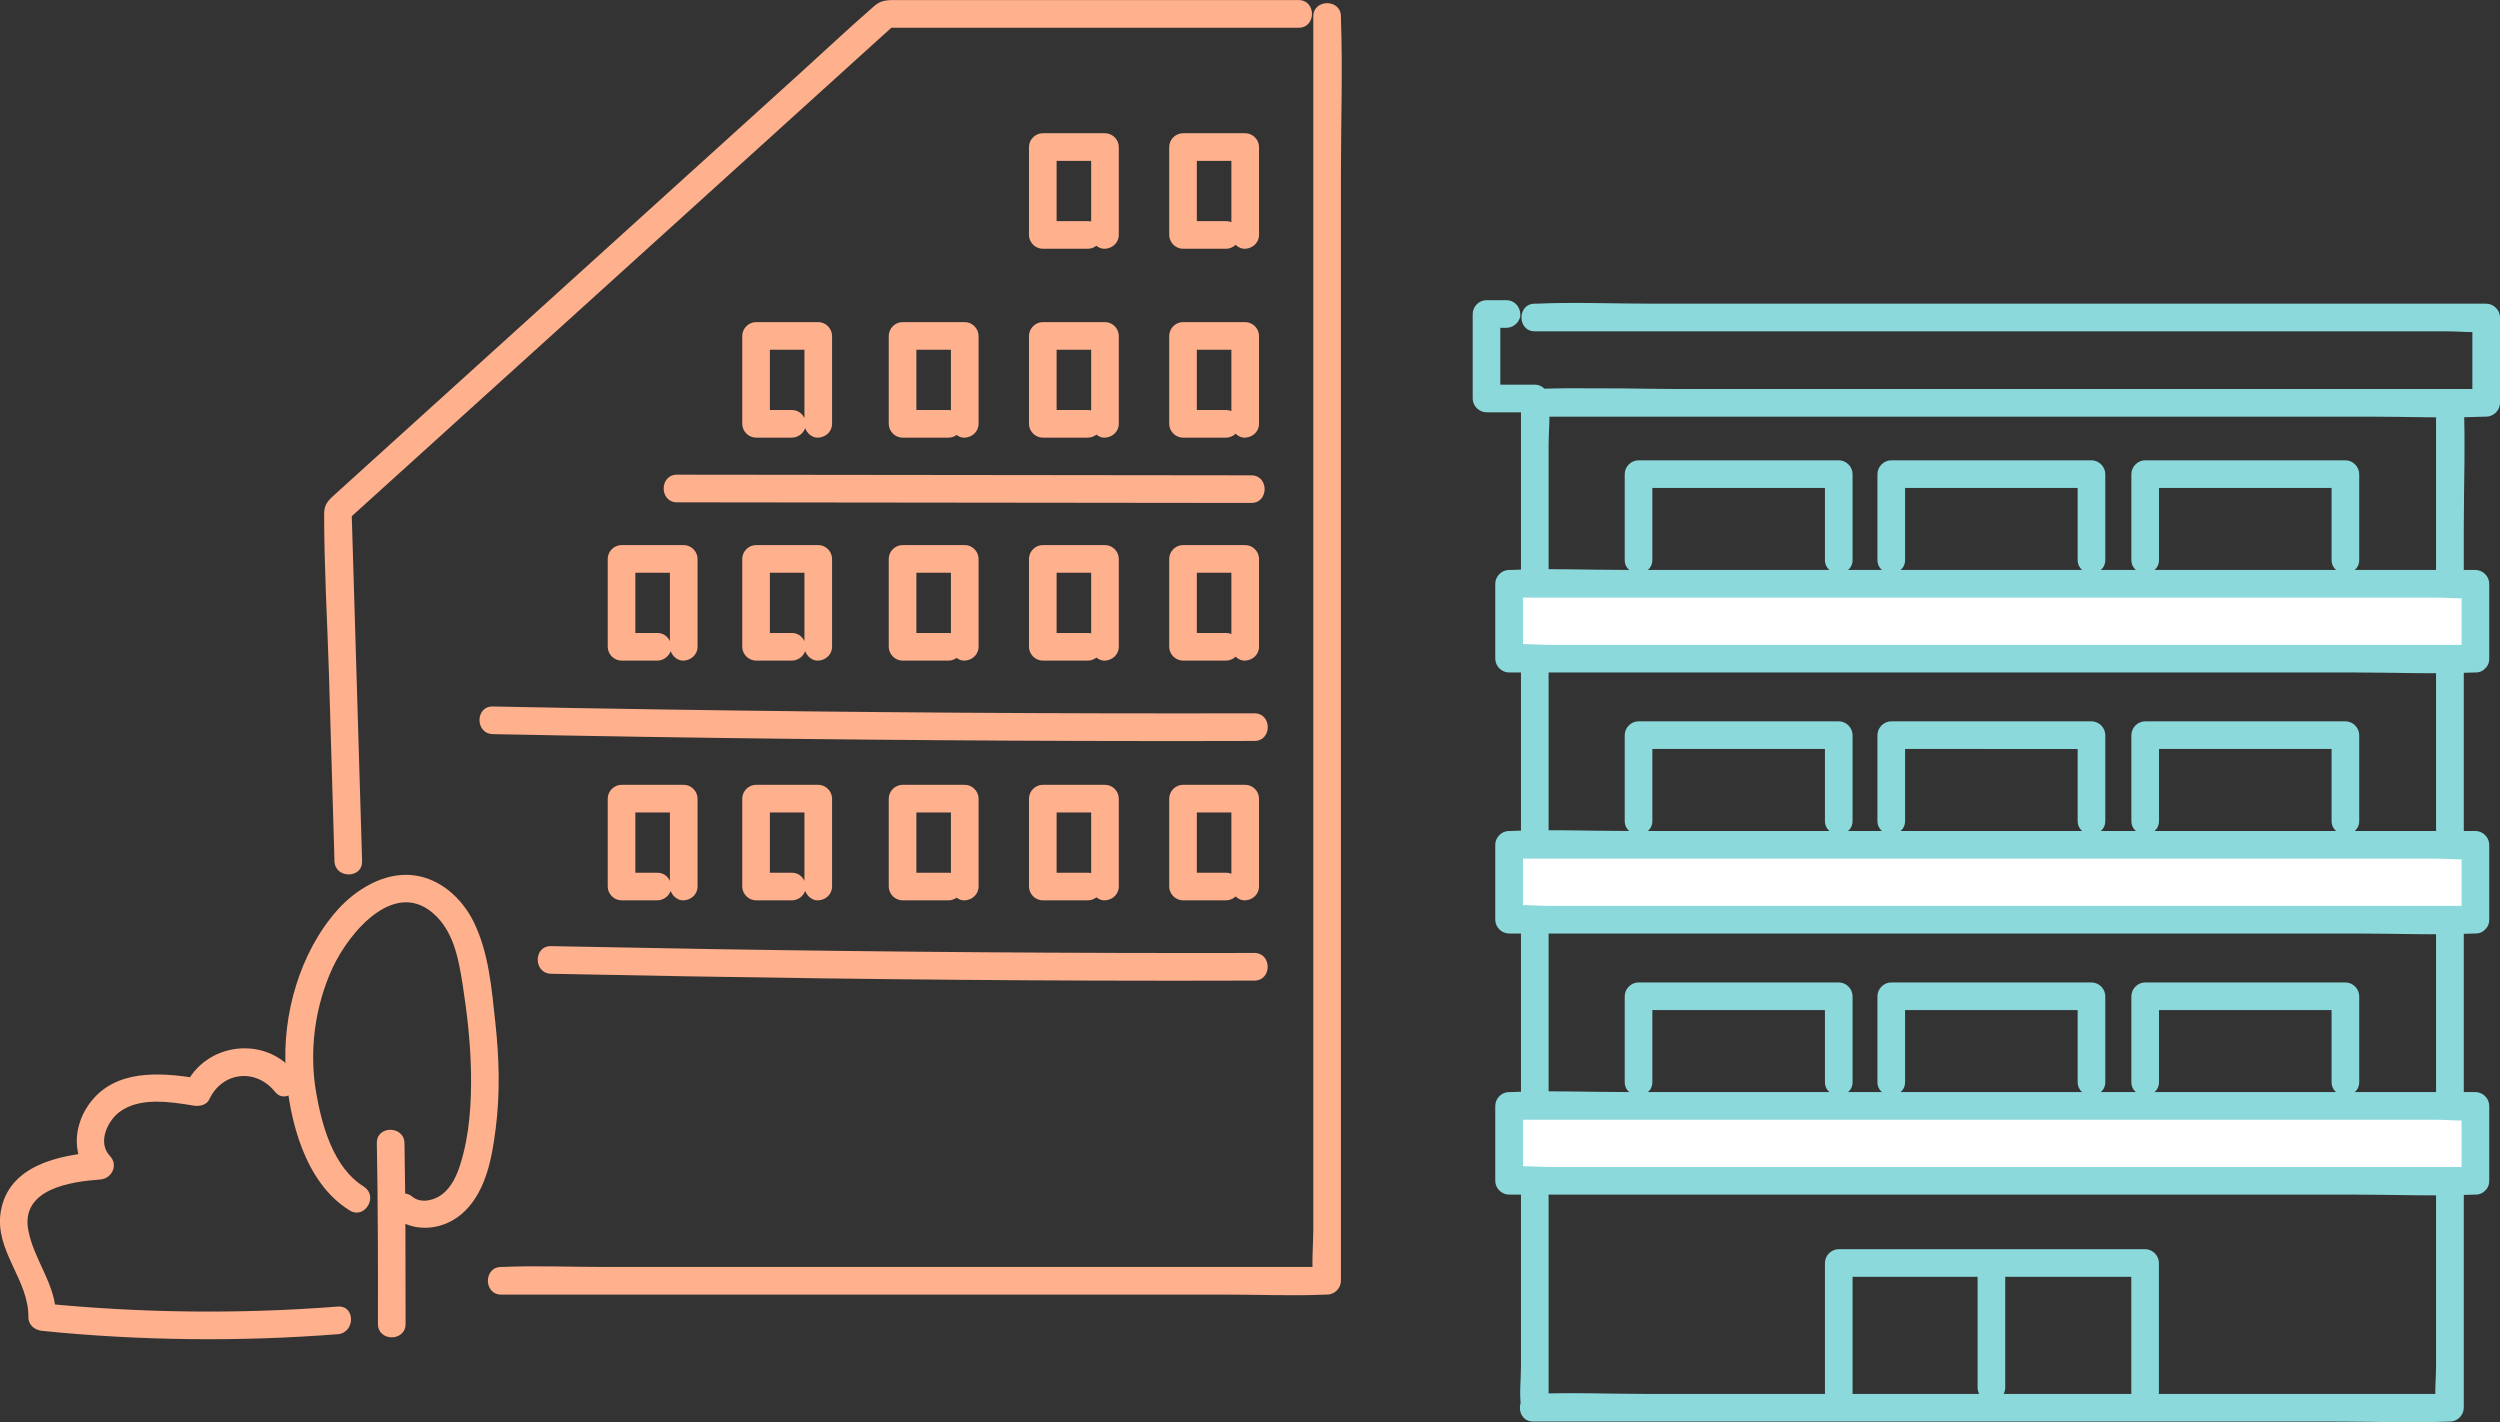
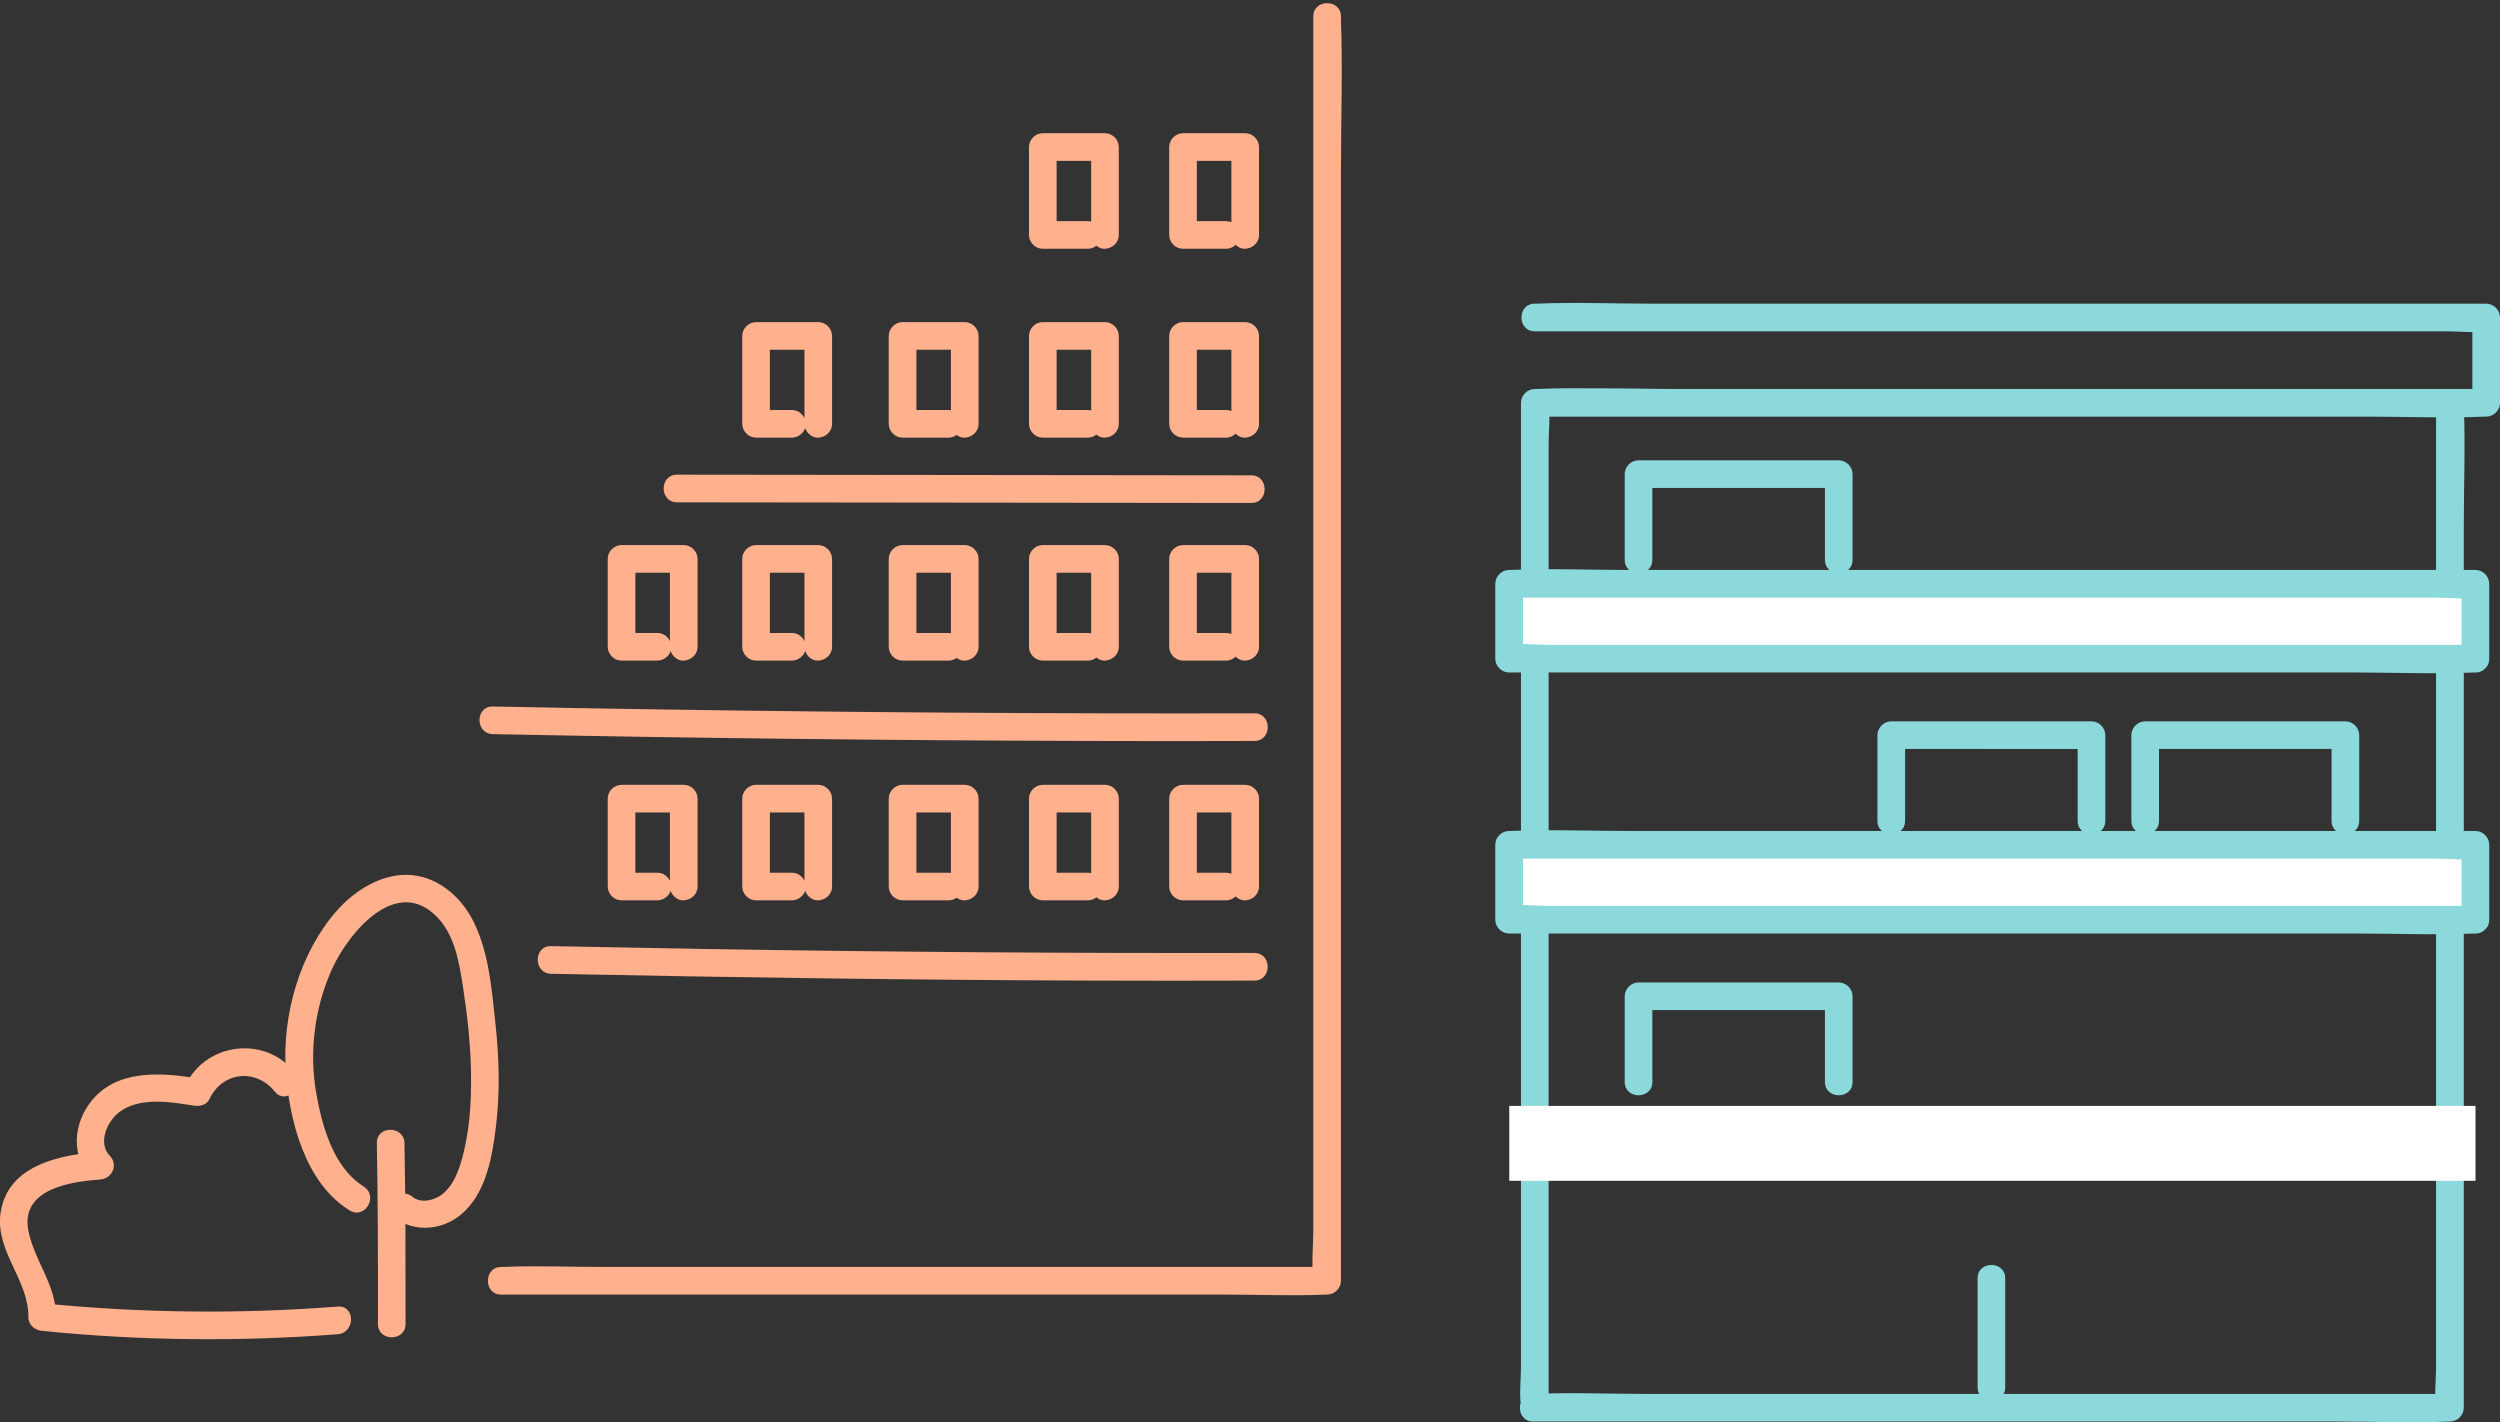
<svg xmlns="http://www.w3.org/2000/svg" id="_レイヤー_2" viewBox="0 0 271.34 154.37">
  <rect x="0" y="0" width="271.34" height="154.37" fill="#333333" stroke="none" />
  <defs>
    <style>.cls-1{fill:#fff}.cls-2{fill:#8cd9dc}.cls-3{fill:#ffb08d}</style>
  </defs>
  <g id="_選ばれる理由">
    <path class="cls-2" d="M170.01 45.22h91.98c1.2 0 2.55.18 3.74 0h.17l-1.5-1.5v104.59c0 1.38-.19 2.92 0 4.29v.19l1.5-1.5h-87.32c-3.98 0-8.01-.18-12 0h-.17c-1.93 0-1.93 3 0 3h.17c.81 0 1.5-.69 1.5-1.5V48.2c0-1.38.19-2.92 0-4.29v-.19l-1.5 1.5h90.53c4.17 0 8.38.18 12.55 0h.18c.81 0 1.5-.69 1.5-1.5v-9.26c0-.81-.69-1.5-1.5-1.5h-90.53c-4.17 0-8.38-.18-12.55 0h-.18c-1.93 0-1.93 3 0 3h99.04c1.3 0 2.75.18 4.04 0h.18l-1.5-1.5v9.26l1.5-1.5h-90.53c-4.17 0-8.38-.18-12.55 0h-.18c-.81 0-1.5.69-1.5 1.5v104.59c0 1.38-.19 2.92 0 4.29v.19l1.5-1.5h-.17c-1.93 0-1.93 3 0 3h87.26c4.01 0 8.06.17 12.06 0h.18c.81 0 1.5-.69 1.5-1.5V57.13c0-4.39.18-8.83 0-13.22v-.19c0-.81-.69-1.5-1.5-1.5h-84.04c-3.88 0-7.8-.17-11.68 0h-.17c-1.93 0-1.93 3 0 3Z" />
-     <path class="cls-3" d="M39.3 93.44c-.33-11.14-.66-22.27-1-33.41-.05-1.55-.09-3.1-.14-4.65l-.44 1.06c6.7-6.06 13.4-12.13 20.1-18.19L89.86 9.24l7.37-6.67-1.06.44h44.78c1.93 0 1.93-3 0-3H97.52c-1.01 0-1.82-.08-2.63.64-2.73 2.38-5.38 4.87-8.06 7.3C75.76 17.98 64.68 28 53.61 38.03L39.98 50.37l-3.62 3.28c-.69.62-1.18 1.07-1.18 2.1 0 5.76.34 11.55.52 17.31l.57 19.23.03 1.17c.06 1.93 3.06 1.93 3 0Z" />
    <path class="cls-3" d="M54.4 140.51H133c3.62 0 7.28.16 10.89 0h.15c.81 0 1.5-.69 1.5-1.5V18.66c0-5.53.2-11.1 0-16.63v-.24c0-1.93-3-1.93-3 0v131.65c0 1.73-.21 3.61 0 5.33v.24l1.5-1.5h-78.6c-3.62 0-7.28-.16-10.89 0h-.15c-1.93 0-1.93 3 0 3Z" />
    <path class="cls-2" d="M179.34 60.76v-9.3l-1.5 1.5h21.73l-1.5-1.5v9.3c0 1.93 3 1.93 3 0v-9.3c0-.81-.69-1.5-1.5-1.5h-21.73c-.81 0-1.5.69-1.5 1.5v9.3c0 1.93 3 1.93 3 0Z" />
    <path class="cls-1" d="M163.81 63.36h104.87v8.13H163.81z" />
    <path class="cls-2" d="M268.67 69.99H168.12c-1.33 0-2.82-.19-4.14 0h-.18l1.5 1.5v-8.13l-1.5 1.5h100.55c1.33 0 2.82.19 4.14 0h.18l-1.5-1.5v8.13c0 1.93 3 1.93 3 0v-8.13c0-.81-.69-1.5-1.5-1.5h-91.98c-4.22 0-8.49-.18-12.72 0h-.18c-.81 0-1.5.69-1.5 1.5v8.13c0 .81.69 1.5 1.5 1.5h91.98c4.22 0 8.49.18 12.72 0h.18c1.93 0 1.93-3 0-3Z" />
-     <path class="cls-2" d="M206.77 60.76v-9.3l-1.5 1.5H227l-1.5-1.5v9.3c0 1.93 3 1.93 3 0v-9.3c0-.81-.69-1.5-1.5-1.5h-21.73c-.81 0-1.5.69-1.5 1.5v9.3c0 1.93 3 1.93 3 0ZM234.33 60.76v-9.3l-1.5 1.5h21.73l-1.5-1.5v9.3c0 1.93 3 1.93 3 0v-9.3c0-.81-.69-1.5-1.5-1.5h-21.73c-.81 0-1.5.69-1.5 1.5v9.3c0 1.93 3 1.93 3 0ZM179.34 89.09v-9.3l-1.5 1.5h21.73l-1.5-1.5v9.3c0 1.93 3 1.93 3 0v-9.3c0-.81-.69-1.5-1.5-1.5h-21.73c-.81 0-1.5.69-1.5 1.5v9.3c0 1.93 3 1.93 3 0Z" />
    <path class="cls-1" d="M163.81 91.69h104.87v8.13H163.81z" />
    <path class="cls-2" d="M268.67 98.32H168.12c-1.33 0-2.82-.19-4.14 0h-.18l1.5 1.5v-8.13l-1.5 1.5h100.55c1.33 0 2.82.19 4.14 0h.18l-1.5-1.5v8.13c0 1.93 3 1.93 3 0v-8.13c0-.81-.69-1.5-1.5-1.5h-91.98c-4.22 0-8.49-.18-12.72 0h-.18c-.81 0-1.5.69-1.5 1.5v8.13c0 .81.69 1.5 1.5 1.5h91.98c4.22 0 8.49.18 12.72 0h.18c1.93 0 1.93-3 0-3Z" />
    <path class="cls-2" d="M206.77 89.09v-9.3l-1.5 1.5H227l-1.5-1.5v9.3c0 1.93 3 1.93 3 0v-9.3c0-.81-.69-1.5-1.5-1.5h-21.73c-.81 0-1.5.69-1.5 1.5v9.3c0 1.93 3 1.93 3 0ZM234.33 89.09v-9.3l-1.5 1.5h21.73l-1.5-1.5v9.3c0 1.93 3 1.93 3 0v-9.3c0-.81-.69-1.5-1.5-1.5h-21.73c-.81 0-1.5.69-1.5 1.5v9.3c0 1.93 3 1.93 3 0ZM179.34 117.43v-9.3l-1.5 1.5h21.73l-1.5-1.5v9.3c0 1.93 3 1.93 3 0v-9.3c0-.81-.69-1.5-1.5-1.5h-21.73c-.81 0-1.5.69-1.5 1.5v9.3c0 1.93 3 1.93 3 0Z" />
    <path class="cls-1" d="M163.81 120.03h104.87v8.13H163.81z" />
-     <path class="cls-2" d="M268.67 126.66H168.12c-1.33 0-2.82-.19-4.14 0h-.18l1.5 1.5v-8.13l-1.5 1.5h100.55c1.33 0 2.82.19 4.14 0h.18l-1.5-1.5v8.13c0 1.93 3 1.93 3 0v-8.13c0-.81-.69-1.5-1.5-1.5h-91.98c-4.22 0-8.49-.18-12.72 0h-.18c-.81 0-1.5.69-1.5 1.5v8.13c0 .81.69 1.5 1.5 1.5h91.98c4.22 0 8.49.18 12.72 0h.18c1.93 0 1.93-3 0-3ZM201.07 151.08v-14l-1.5 1.5h33.25l-1.5-1.5v14c0 1.93 3 1.93 3 0v-14c0-.81-.69-1.5-1.5-1.5h-33.25c-.81 0-1.5.69-1.5 1.5v14c0 1.93 3 1.93 3 0Z" />
-     <path class="cls-2" d="M206.77 117.43v-9.3l-1.5 1.5H227l-1.5-1.5v9.3c0 1.93 3 1.93 3 0v-9.3c0-.81-.69-1.5-1.5-1.5h-21.73c-.81 0-1.5.69-1.5 1.5v9.3c0 1.93 3 1.93 3 0ZM234.33 117.43v-9.3l-1.5 1.5h21.73l-1.5-1.5v9.3c0 1.93 3 1.93 3 0v-9.3c0-.81-.69-1.5-1.5-1.5h-21.73c-.81 0-1.5.69-1.5 1.5v9.3c0 1.93 3 1.93 3 0ZM163.51 32.58h-2.17c-.81 0-1.5.69-1.5 1.5v9.17c0 .81.69 1.5 1.5 1.5h5.24c.78 0 1.54-.69 1.5-1.5s-.66-1.5-1.5-1.5h-5.24l1.5 1.5v-9.17l-1.5 1.5h2.17c.78 0 1.54-.69 1.5-1.5s-.66-1.5-1.5-1.5Z" />
    <path class="cls-3" d="M121.43 46v-9.54c0-.81-.69-1.5-1.5-1.5h-6.75c-.81 0-1.5.69-1.5 1.5V46c0 .81.69 1.5 1.5 1.5h4.9c.78 0 1.54-.69 1.5-1.5s-.66-1.5-1.5-1.5h-4.9l1.5 1.5v-9.54l-1.5 1.5h6.75l-1.5-1.5V46c0 .78.69 1.54 1.5 1.5s1.5-.66 1.5-1.5ZM136.65 46v-9.54c0-.81-.69-1.5-1.5-1.5h-6.75c-.81 0-1.5.69-1.5 1.5V46c0 .81.69 1.5 1.5 1.5h4.68c.78 0 1.54-.69 1.5-1.5s-.66-1.5-1.5-1.5h-4.68l1.5 1.5v-9.54l-1.5 1.5h6.75l-1.5-1.5V46c0 .78.69 1.54 1.5 1.5s1.5-.66 1.5-1.5ZM121.43 25.5v-9.54c0-.81-.69-1.5-1.5-1.5h-6.75c-.81 0-1.5.69-1.5 1.5v9.54c0 .81.69 1.5 1.5 1.5h4.9c.78 0 1.54-.69 1.5-1.5s-.66-1.5-1.5-1.5h-4.9l1.5 1.5v-9.54l-1.5 1.5h6.75l-1.5-1.5v9.54c0 .78.69 1.54 1.5 1.5s1.5-.66 1.5-1.5ZM136.65 25.5v-9.54c0-.81-.69-1.5-1.5-1.5h-6.75c-.81 0-1.5.69-1.5 1.5v9.54c0 .81.69 1.5 1.5 1.5h4.68c.78 0 1.54-.69 1.5-1.5s-.66-1.5-1.5-1.5h-4.68l1.5 1.5v-9.54l-1.5 1.5h6.75l-1.5-1.5v9.54c0 .78.69 1.54 1.5 1.5s1.5-.66 1.5-1.5ZM106.21 46v-9.54c0-.81-.69-1.5-1.5-1.5h-6.75c-.81 0-1.5.69-1.5 1.5V46c0 .81.69 1.5 1.5 1.5h5c.78 0 1.54-.69 1.5-1.5s-.66-1.5-1.5-1.5h-5l1.5 1.5v-9.54l-1.5 1.5h6.75l-1.5-1.5V46c0 .78.69 1.54 1.5 1.5s1.5-.66 1.5-1.5ZM90.31 46v-9.54c0-.81-.69-1.5-1.5-1.5h-6.75c-.81 0-1.5.69-1.5 1.5V46c0 .81.69 1.5 1.5 1.5h3.9c.78 0 1.54-.69 1.5-1.5s-.66-1.5-1.5-1.5h-3.9l1.5 1.5v-9.54l-1.5 1.5h6.75l-1.5-1.5V46c0 .78.69 1.54 1.5 1.5s1.5-.66 1.5-1.5ZM121.43 70.2v-9.54c0-.81-.69-1.5-1.5-1.5h-6.75c-.81 0-1.5.69-1.5 1.5v9.54c0 .81.69 1.5 1.5 1.5h4.9c.78 0 1.54-.69 1.5-1.5s-.66-1.5-1.5-1.5h-4.9l1.5 1.5v-9.54l-1.5 1.5h6.75l-1.5-1.5v9.54c0 .78.69 1.54 1.5 1.5s1.5-.66 1.5-1.5ZM136.65 70.2v-9.54c0-.81-.69-1.5-1.5-1.5h-6.75c-.81 0-1.5.69-1.5 1.5v9.54c0 .81.69 1.5 1.5 1.5h4.68c.78 0 1.54-.69 1.5-1.5s-.66-1.5-1.5-1.5h-4.68l1.5 1.5v-9.54l-1.5 1.5h6.75l-1.5-1.5v9.54c0 .78.69 1.54 1.5 1.5s1.5-.66 1.5-1.5ZM106.21 70.2v-9.54c0-.81-.69-1.5-1.5-1.5h-6.75c-.81 0-1.5.69-1.5 1.5v9.54c0 .81.69 1.5 1.5 1.5h5c.78 0 1.54-.69 1.5-1.5s-.66-1.5-1.5-1.5h-5l1.5 1.5v-9.54l-1.5 1.5h6.75l-1.5-1.5v9.54c0 .78.69 1.54 1.5 1.5s1.5-.66 1.5-1.5ZM90.31 70.2v-9.54c0-.81-.69-1.5-1.5-1.5h-6.75c-.81 0-1.5.69-1.5 1.5v9.54c0 .81.69 1.5 1.5 1.5h3.9c.78 0 1.54-.69 1.5-1.5s-.66-1.5-1.5-1.5h-3.9l1.5 1.5v-9.54l-1.5 1.5h6.75l-1.5-1.5v9.54c0 .78.69 1.54 1.5 1.5s1.5-.66 1.5-1.5ZM75.71 70.2v-9.54c0-.81-.69-1.5-1.5-1.5h-6.75c-.81 0-1.5.69-1.5 1.5v9.54c0 .81.69 1.5 1.5 1.5h3.9c.78 0 1.54-.69 1.5-1.5s-.66-1.5-1.5-1.5h-3.9l1.5 1.5v-9.54l-1.5 1.5h6.75l-1.5-1.5v9.54c0 .78.69 1.54 1.5 1.5s1.5-.66 1.5-1.5Z" />
    <path class="cls-2" d="M214.64 138.74v11.83c0 1.93 3 1.93 3 0v-11.83c0-1.93-3-1.93-3 0Z" />
    <path class="cls-3" d="M39.48 128.78c-3.3-2.03-4.56-6.66-5.17-10.22-.78-4.5-.13-9.37 1.79-13.52 1.81-3.9 6.94-10.03 11.33-5.52 1.91 1.96 2.39 4.85 2.8 7.45.48 3.09.83 6.22.89 9.35.06 3.36-.15 6.84-1.16 10.06-.38 1.2-.95 2.46-1.97 3.25-.86.66-2.31 1.02-3.23.26-1.48-1.22-3.61.89-2.12 2.12 2.36 1.95 5.73 1.52 7.86-.61 2.29-2.29 2.91-5.83 3.3-8.9.49-3.8.38-7.64-.03-11.44s-.71-7.57-2.31-10.9c-1.28-2.66-3.72-4.89-6.75-5.18s-6.06 1.52-8.07 3.77c-4.09 4.58-6.03 11.39-5.62 17.47.36 5.33 2.07 12.17 6.94 15.16 1.65 1.01 3.16-1.58 1.51-2.59Z" />
    <path class="cls-3" d="M40.9 124.07c.12 6.54.13 13.08.12 19.63 0 1.93 3 1.93 3 0 0-6.54 0-13.08-.12-19.63-.04-1.93-3.04-1.93-3 0ZM31.96 116.36c-3.22-4.01-9.65-3.2-11.83 1.43l1.69-.69c-3.77-.62-8.46-1.15-11.42 1.86-2.26 2.3-2.97 6.15-.59 8.61l1.06-2.56c-4.31.32-10.01 1.4-10.8 6.58-.64 4.19 3.06 7.31 3.01 11.36-.01.87.7 1.42 1.5 1.5 10.66 1.07 21.4 1.19 32.08.36 1.91-.15 1.93-3.15 0-3-10.68.83-21.42.71-32.08-.36l1.5 1.5c.04-3.52-2.39-6.12-3.01-9.44-.83-4.47 4.6-5.26 7.8-5.49 1.28-.09 2-1.58 1.06-2.56-1.34-1.39-.33-3.72 1-4.74 2.2-1.69 5.58-1.13 8.1-.72.61.1 1.4-.05 1.69-.69 1.41-3 5.05-3.39 7.12-.82 1.21 1.51 3.32-.63 2.12-2.12ZM53.48 79.68c21.49.43 42.99.68 64.49.74 6.06.02 12.12.02 18.18 0 1.93 0 1.93-3 0-3-21.5.05-42.99-.09-64.49-.42-6.06-.09-12.12-.2-18.17-.32-1.93-.04-1.93 2.96 0 3ZM121.43 96.22v-9.54c0-.81-.69-1.5-1.5-1.5h-6.75c-.81 0-1.5.69-1.5 1.5v9.54c0 .81.69 1.5 1.5 1.5h4.9c.78 0 1.54-.69 1.5-1.5s-.66-1.5-1.5-1.5h-4.9l1.5 1.5v-9.54l-1.5 1.5h6.75l-1.5-1.5v9.54c0 .78.69 1.54 1.5 1.5s1.5-.66 1.5-1.5ZM136.65 96.22v-9.54c0-.81-.69-1.5-1.5-1.5h-6.75c-.81 0-1.5.69-1.5 1.5v9.54c0 .81.69 1.5 1.5 1.5h4.68c.78 0 1.54-.69 1.5-1.5s-.66-1.5-1.5-1.5h-4.68l1.5 1.5v-9.54l-1.5 1.5h6.75l-1.5-1.5v9.54c0 .78.69 1.54 1.5 1.5s1.5-.66 1.5-1.5ZM106.21 96.22v-9.54c0-.81-.69-1.5-1.5-1.5h-6.75c-.81 0-1.5.69-1.5 1.5v9.54c0 .81.69 1.5 1.5 1.5h5c.78 0 1.54-.69 1.5-1.5s-.66-1.5-1.5-1.5h-5l1.5 1.5v-9.54l-1.5 1.5h6.75l-1.5-1.5v9.54c0 .78.69 1.54 1.5 1.5s1.5-.66 1.5-1.5ZM90.31 96.22v-9.54c0-.81-.69-1.5-1.5-1.5h-6.75c-.81 0-1.5.69-1.5 1.5v9.54c0 .81.69 1.5 1.5 1.5h3.9c.78 0 1.54-.69 1.5-1.5s-.66-1.5-1.5-1.5h-3.9l1.5 1.5v-9.54l-1.5 1.5h6.75l-1.5-1.5v9.54c0 .78.69 1.54 1.5 1.5s1.5-.66 1.5-1.5ZM75.71 96.22v-9.54c0-.81-.69-1.5-1.5-1.5h-6.75c-.81 0-1.5.69-1.5 1.5v9.54c0 .81.69 1.5 1.5 1.5h3.9c.78 0 1.54-.69 1.5-1.5s-.66-1.5-1.5-1.5h-3.9l1.5 1.5v-9.54l-1.5 1.5h6.75l-1.5-1.5v9.54c0 .78.69 1.54 1.5 1.5s1.5-.66 1.5-1.5ZM59.81 105.69c19.65.4 39.29.68 58.94.74 5.8.02 11.6.02 17.39 0 1.93 0 1.93-3 0-3-19.65.04-39.3-.1-58.94-.42-5.8-.1-11.59-.21-17.39-.32-1.93-.04-1.93 2.96 0 3ZM73.48 54.52c20.78.02 41.56.05 62.33.07 1.93 0 1.93-3 0-3-20.78-.02-41.56-.05-62.33-.07-1.93 0-1.93 3 0 3Z" />
  </g>
</svg>